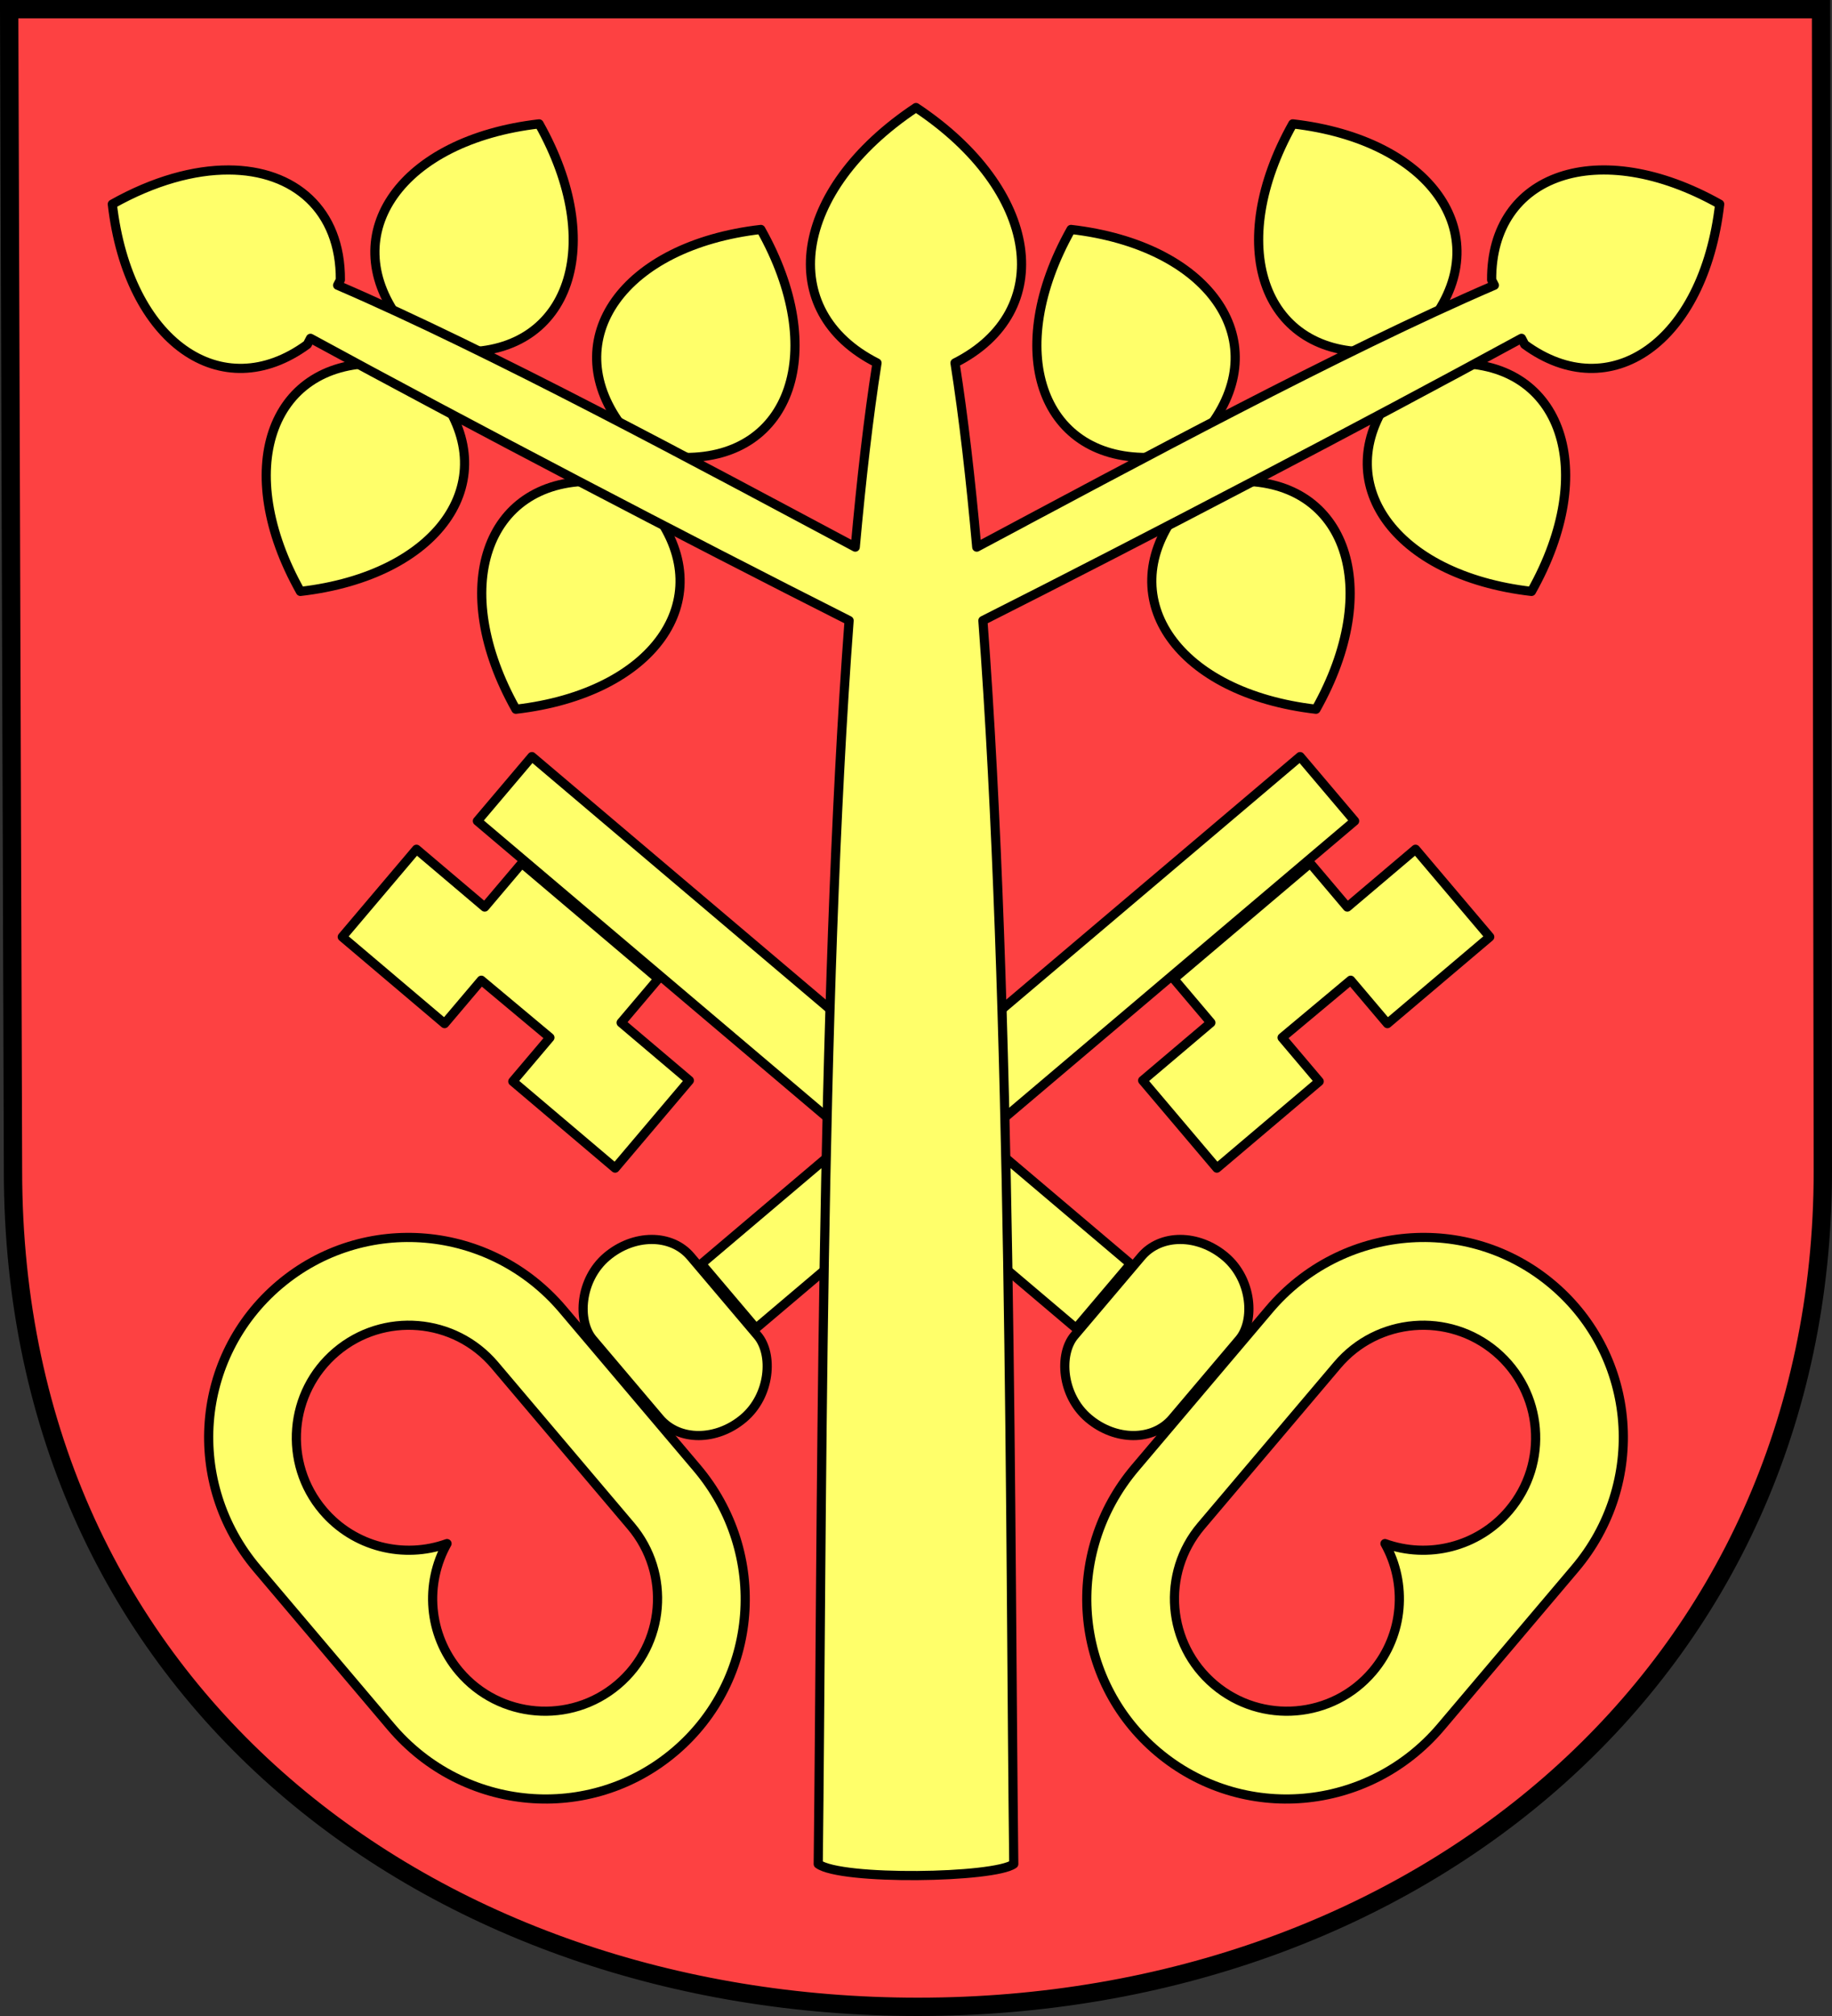
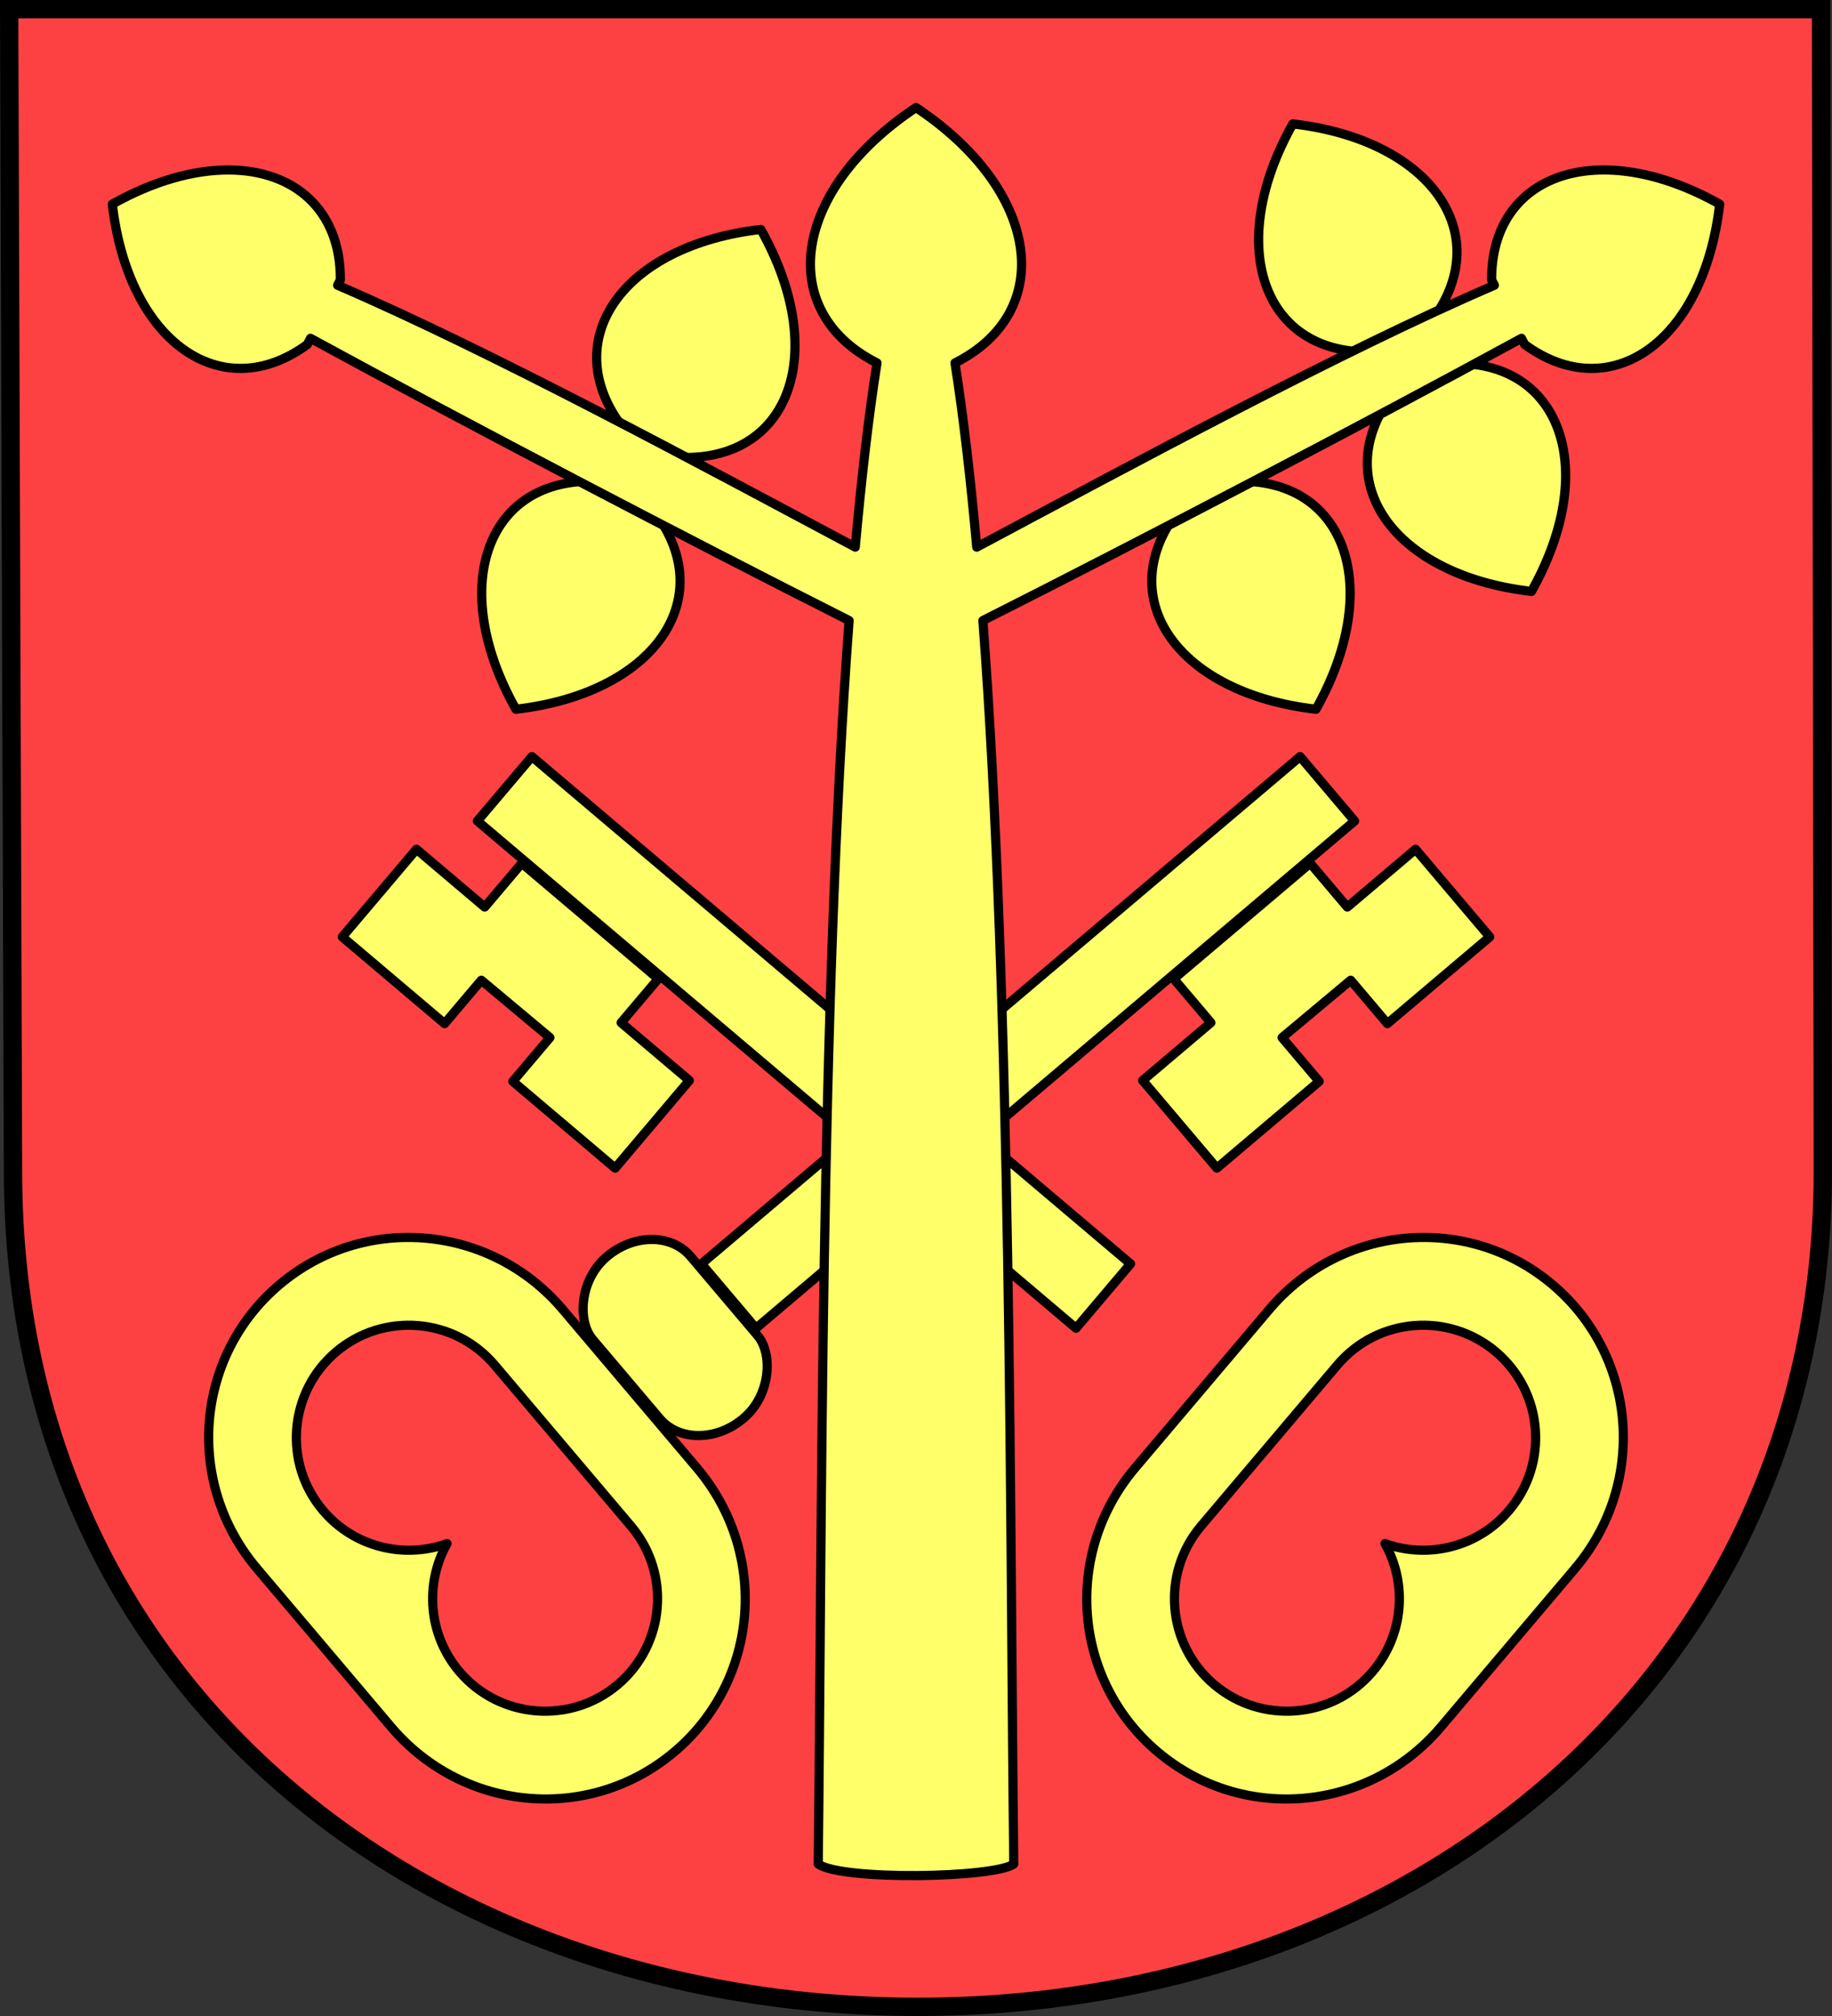
<svg xmlns="http://www.w3.org/2000/svg" version="1.0" width="750" height="825" id="svg2502">
  <rect width="100%" height="100%" fill="#333333" stroke="none" />
  <defs id="defs2505" />
  <path d="M 3.75,3.75 L 5.322,479.13 C 5.322,693.768 177.846,821.25 375.786,821.25 C 580.179,821.25 746.25,684.788 746.25,479.13 L 745.514,3.75 L 3.75,3.75 z " style="fill:#fd4142;fill-opacity:1;stroke:black;stroke-width:7.5;stroke-miterlimit:4;stroke-dasharray:none;stroke-opacity:1" id="path6847" />
  <g transform="matrix(1.439,0,0,1.439,-14.864,-10.901)" style="fill:#ffff6a;fill-opacity:1;stroke:black;stroke-width:2.606;stroke-linecap:round;stroke-linejoin:round;stroke-miterlimit:4;stroke-dasharray:none" id="g2571">
-     <path d="M 142.153,107.649 C 172.317,107.805 183.031,77.231 163.696,42.803 C 124.469,47.322 105.981,73.924 123.79,98.27 L 142.153,107.649 z " style="fill:#ffff6a;fill-opacity:1;fill-rule:evenodd;stroke:black;stroke-width:2.606;stroke-linecap:round;stroke-linejoin:round;stroke-miterlimit:4;stroke-dasharray:none;stroke-opacity:1" id="path2529" />
    <path d="M 205.243,137.672 C 235.407,137.828 246.121,107.255 226.785,72.826 C 187.558,77.345 169.071,103.948 186.88,128.294 L 205.243,137.672 z " style="fill:#ffff6a;fill-opacity:1;fill-rule:evenodd;stroke:black;stroke-width:2.606;stroke-linecap:round;stroke-linejoin:round;stroke-miterlimit:4;stroke-dasharray:none;stroke-opacity:1" id="path2532" />
-     <path d="M 135.694,120.295 C 153.504,144.641 135.016,171.244 95.789,175.763 C 76.453,141.334 87.167,110.761 117.331,110.917 L 135.694,120.295 z " style="fill:#ffff6a;fill-opacity:1;fill-rule:evenodd;stroke:black;stroke-width:2.606;stroke-linecap:round;stroke-linejoin:round;stroke-miterlimit:4;stroke-dasharray:none;stroke-opacity:1" id="path2534" />
    <path d="M 197.003,153.806 C 214.812,178.152 196.324,204.755 157.097,209.274 C 137.762,174.845 148.476,144.272 178.64,144.428 L 197.003,153.806 z " style="fill:#ffff6a;fill-opacity:1;fill-rule:evenodd;stroke:black;stroke-width:2.606;stroke-linecap:round;stroke-linejoin:round;stroke-miterlimit:4;stroke-dasharray:none;stroke-opacity:1" id="path2536" />
    <path d="M 399.662,107.649 C 369.498,107.805 358.784,77.231 378.12,42.803 C 417.347,47.322 435.835,73.924 418.026,98.27 L 399.662,107.649 z " style="fill:#ffff6a;fill-opacity:1;fill-rule:evenodd;stroke:black;stroke-width:2.606;stroke-linecap:round;stroke-linejoin:round;stroke-miterlimit:4;stroke-dasharray:none;stroke-opacity:1" id="path2551" />
-     <path d="M 336.573,137.672 C 306.409,137.828 295.695,107.255 315.03,72.826 C 354.257,77.345 372.745,103.948 354.936,128.294 L 336.573,137.672 z " style="fill:#ffff6a;fill-opacity:1;fill-rule:evenodd;stroke:black;stroke-width:2.606;stroke-linecap:round;stroke-linejoin:round;stroke-miterlimit:4;stroke-dasharray:none;stroke-opacity:1" id="path2553" />
    <path d="M 406.121,120.295 C 388.312,144.641 406.8,171.244 446.027,175.763 C 465.362,141.334 454.649,110.761 424.484,110.917 L 406.121,120.295 z " style="fill:#ffff6a;fill-opacity:1;fill-rule:evenodd;stroke:black;stroke-width:2.606;stroke-linecap:round;stroke-linejoin:round;stroke-miterlimit:4;stroke-dasharray:none;stroke-opacity:1" id="path2555" />
    <path d="M 344.813,153.806 C 327.004,178.152 345.491,204.755 384.718,209.274 C 404.054,174.845 393.34,144.272 363.176,144.428 L 344.813,153.806 z " style="fill:#ffff6a;fill-opacity:1;fill-rule:evenodd;stroke:black;stroke-width:2.606;stroke-linecap:round;stroke-linejoin:round;stroke-miterlimit:4;stroke-dasharray:none;stroke-opacity:1" id="path2557" />
  </g>
  <g transform="matrix(1.098,0.93,-0.93,1.098,934.381,297.054)" style="fill:#ffff6a;fill-opacity:1;stroke:black;stroke-width:2.606;stroke-linecap:round;stroke-linejoin:round;stroke-miterlimit:4;stroke-dasharray:none" id="g2633">
    <path d="M -374.383,328.55 L -374.383,352.55 L -151.185,352.55 L -151.185,328.55 L -374.383,328.55 z " style="fill:#ffff6a;fill-opacity:1;fill-rule:evenodd;stroke:black;stroke-width:2.606;stroke-linecap:round;stroke-linejoin:round;stroke-miterlimit:4;stroke-dasharray:none;stroke-opacity:1" id="path2593" />
    <path d="M -356.98,353.55 L -356.98,369.883 L -382.415,369.883 L -382.415,402.55 L -344.262,402.55 L -344.262,386.381 L -318.827,386.217 L -318.827,402.55 L -280.675,402.55 L -280.675,369.883 L -306.11,369.883 L -306.11,353.55 L -331.545,353.55 L -356.98,353.55 z " style="fill:#ffff6a;fill-opacity:1;fill-rule:evenodd;stroke:black;stroke-width:2.606;stroke-linecap:round;stroke-linejoin:round;stroke-miterlimit:4;stroke-dasharray:none;stroke-opacity:1" id="path2595" />
-     <rect width="36.5" height="60.229" rx="19.01" ry="15.364" x="-150.185" y="309.581" style="fill:#ffff6a;fill-opacity:1;stroke:black;stroke-width:2.606;stroke-linecap:round;stroke-linejoin:round;stroke-miterlimit:4;stroke-dasharray:none;stroke-opacity:1" id="rect2610" />
    <path d="M -55.685,255.469 C -87.263,255.469 -112.685,281.114 -112.685,312.969 L -112.685,371.969 C -112.685,403.824 -87.263,429.469 -55.685,429.469 C -24.107,429.469 1.315,403.824 1.315,371.969 L 1.315,312.969 C 1.315,281.114 -24.107,255.469 -55.685,255.469 z M -55.685,280.469 C -38.021,280.469 -23.685,294.805 -23.685,312.469 C -23.685,326.209 -32.361,337.937 -44.529,342.469 C -32.361,347 -23.685,358.728 -23.685,372.469 C -23.685,390.133 -38.021,404.469 -55.685,404.469 C -73.349,404.469 -87.685,390.133 -87.685,372.469 L -87.685,312.469 C -87.685,294.805 -73.349,280.469 -55.685,280.469 z " style="fill:#ffff6a;fill-opacity:1;stroke:black;stroke-width:2.606;stroke-linecap:round;stroke-linejoin:round;stroke-miterlimit:4;stroke-dasharray:none;stroke-opacity:1" id="rect2612" />
  </g>
  <g transform="matrix(-1.098,0.93,0.93,1.098,-184.38,297.054)" style="fill:#ffff6a;fill-opacity:1;stroke:black;stroke-width:2.606;stroke-linecap:round;stroke-linejoin:round;stroke-miterlimit:4;stroke-dasharray:none" id="g2639">
    <path d="M -374.383,328.55 L -374.383,352.55 L -151.185,352.55 L -151.185,328.55 L -374.383,328.55 z " style="fill:#ffff6a;fill-opacity:1;fill-rule:evenodd;stroke:black;stroke-width:2.606;stroke-linecap:round;stroke-linejoin:round;stroke-miterlimit:4;stroke-dasharray:none;stroke-opacity:1" id="path2641" />
    <path d="M -356.98,353.55 L -356.98,369.883 L -382.415,369.883 L -382.415,402.55 L -344.262,402.55 L -344.262,386.381 L -318.827,386.217 L -318.827,402.55 L -280.675,402.55 L -280.675,369.883 L -306.11,369.883 L -306.11,353.55 L -331.545,353.55 L -356.98,353.55 z " style="fill:#ffff6a;fill-opacity:1;fill-rule:evenodd;stroke:black;stroke-width:2.606;stroke-linecap:round;stroke-linejoin:round;stroke-miterlimit:4;stroke-dasharray:none;stroke-opacity:1" id="path2643" />
    <rect width="36.5" height="60.229" rx="19.01" ry="15.364" x="-150.185" y="309.581" style="fill:#ffff6a;fill-opacity:1;stroke:black;stroke-width:2.606;stroke-linecap:round;stroke-linejoin:round;stroke-miterlimit:4;stroke-dasharray:none;stroke-opacity:1" id="rect2645" />
    <path d="M -55.685,255.469 C -87.263,255.469 -112.685,281.114 -112.685,312.969 L -112.685,371.969 C -112.685,403.824 -87.263,429.469 -55.685,429.469 C -24.107,429.469 1.315,403.824 1.315,371.969 L 1.315,312.969 C 1.315,281.114 -24.107,255.469 -55.685,255.469 z M -55.685,280.469 C -38.021,280.469 -23.685,294.805 -23.685,312.469 C -23.685,326.209 -32.361,337.937 -44.529,342.469 C -32.361,347 -23.685,358.728 -23.685,372.469 C -23.685,390.133 -38.021,404.469 -55.685,404.469 C -73.349,404.469 -87.685,390.133 -87.685,372.469 L -87.685,312.469 C -87.685,294.805 -73.349,280.469 -55.685,280.469 z " style="fill:#ffff6a;fill-opacity:1;stroke:black;stroke-width:2.606;stroke-linecap:round;stroke-linejoin:round;stroke-miterlimit:4;stroke-dasharray:none;stroke-opacity:1" id="path2647" />
  </g>
  <path d="M 375,44.01 C 324.126,77.844 317.36,127.511 359.035,148.526 C 355.523,170.855 352.626,196.303 350.131,223.899 C 286.053,189.754 201.143,143.83 138.221,116.731 L 139.346,114.527 C 139.492,86.039 120.577,69.618 93.564,69.555 C 79.414,69.521 63.015,73.976 45.983,83.541 C 52.486,139.993 90.772,166.6 125.809,140.971 L 127.113,138.452 C 191.15,173.351 281.928,220.823 347.612,253.941 C 335.744,412.048 336.574,626.799 334.975,762.802 C 344.3,769.623 407.053,768.582 415.025,762.802 C 413.426,626.799 414.256,412.048 402.388,253.941 C 468.072,220.823 558.85,173.351 622.887,138.452 L 624.191,140.971 C 659.228,166.6 697.514,139.993 704.017,83.541 C 654.471,55.715 610.431,71.117 610.655,114.527 L 611.779,116.731 C 548.857,143.83 463.947,189.754 399.87,223.899 C 397.375,196.303 394.477,170.855 390.965,148.526 C 432.641,127.511 425.874,77.844 375,44.01 z " style="fill:#ffff6a;fill-opacity:1;fill-rule:evenodd;stroke:black;stroke-width:3.75;stroke-linecap:round;stroke-linejoin:round;stroke-miterlimit:4;stroke-dasharray:none;stroke-opacity:1" id="path2511" />
</svg>